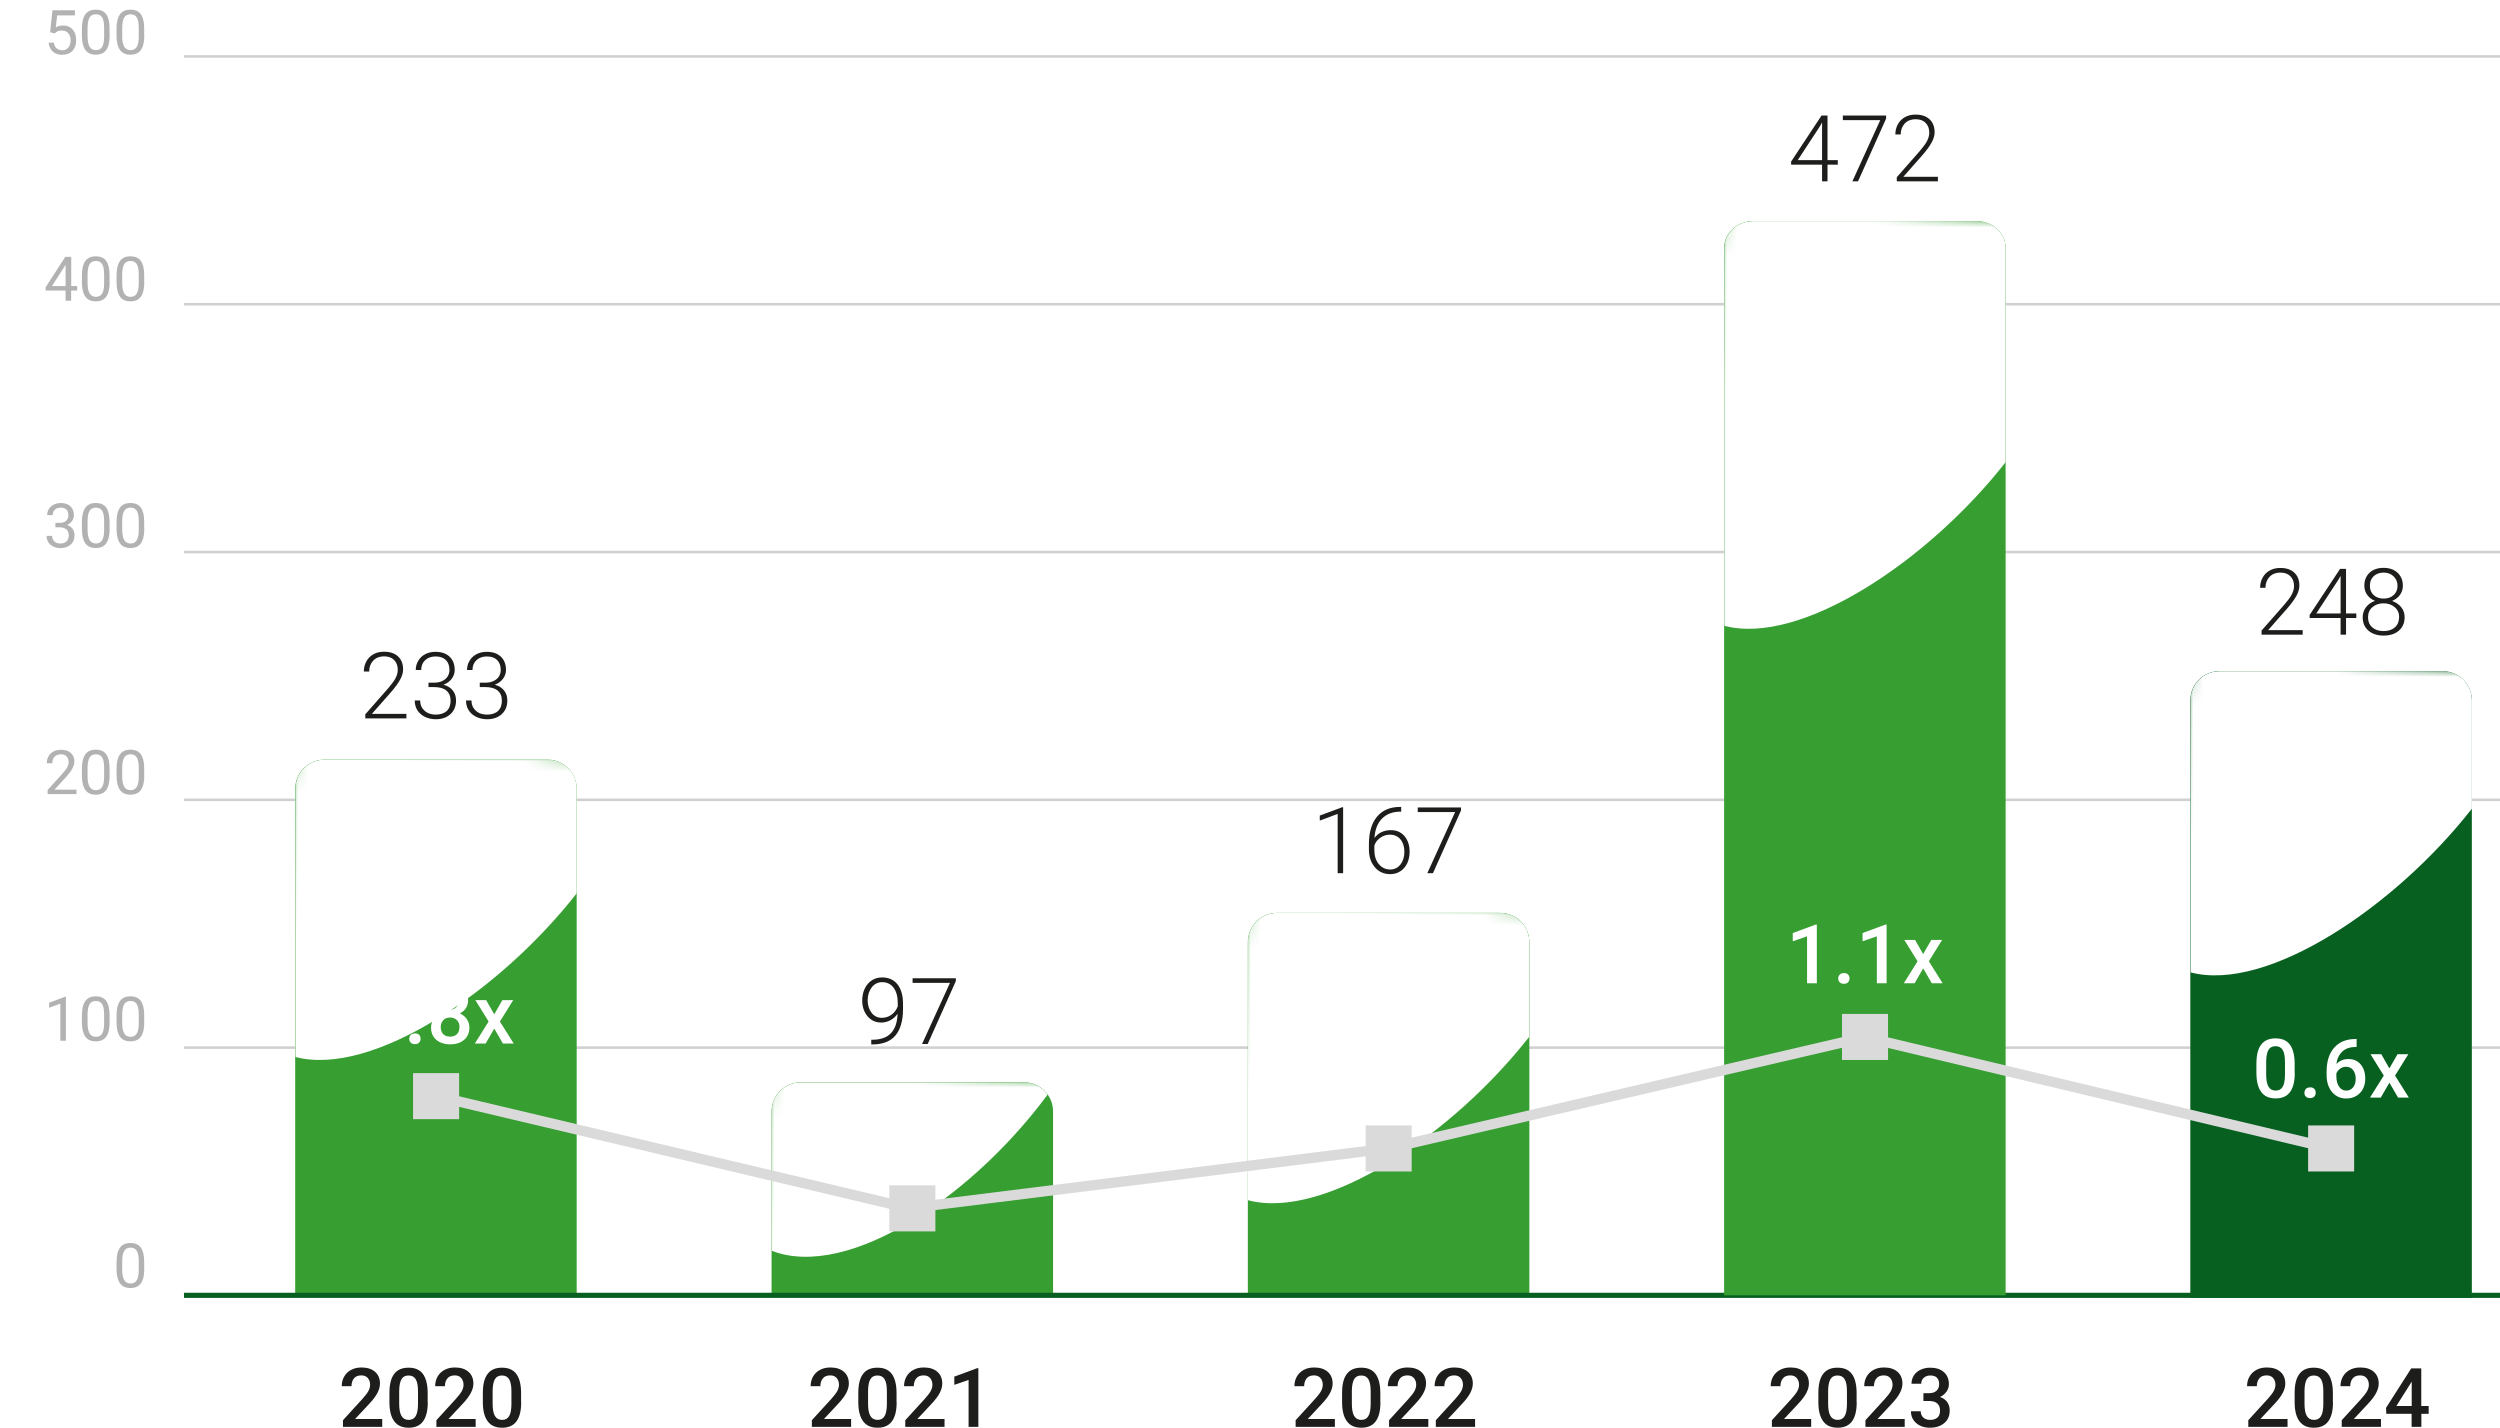
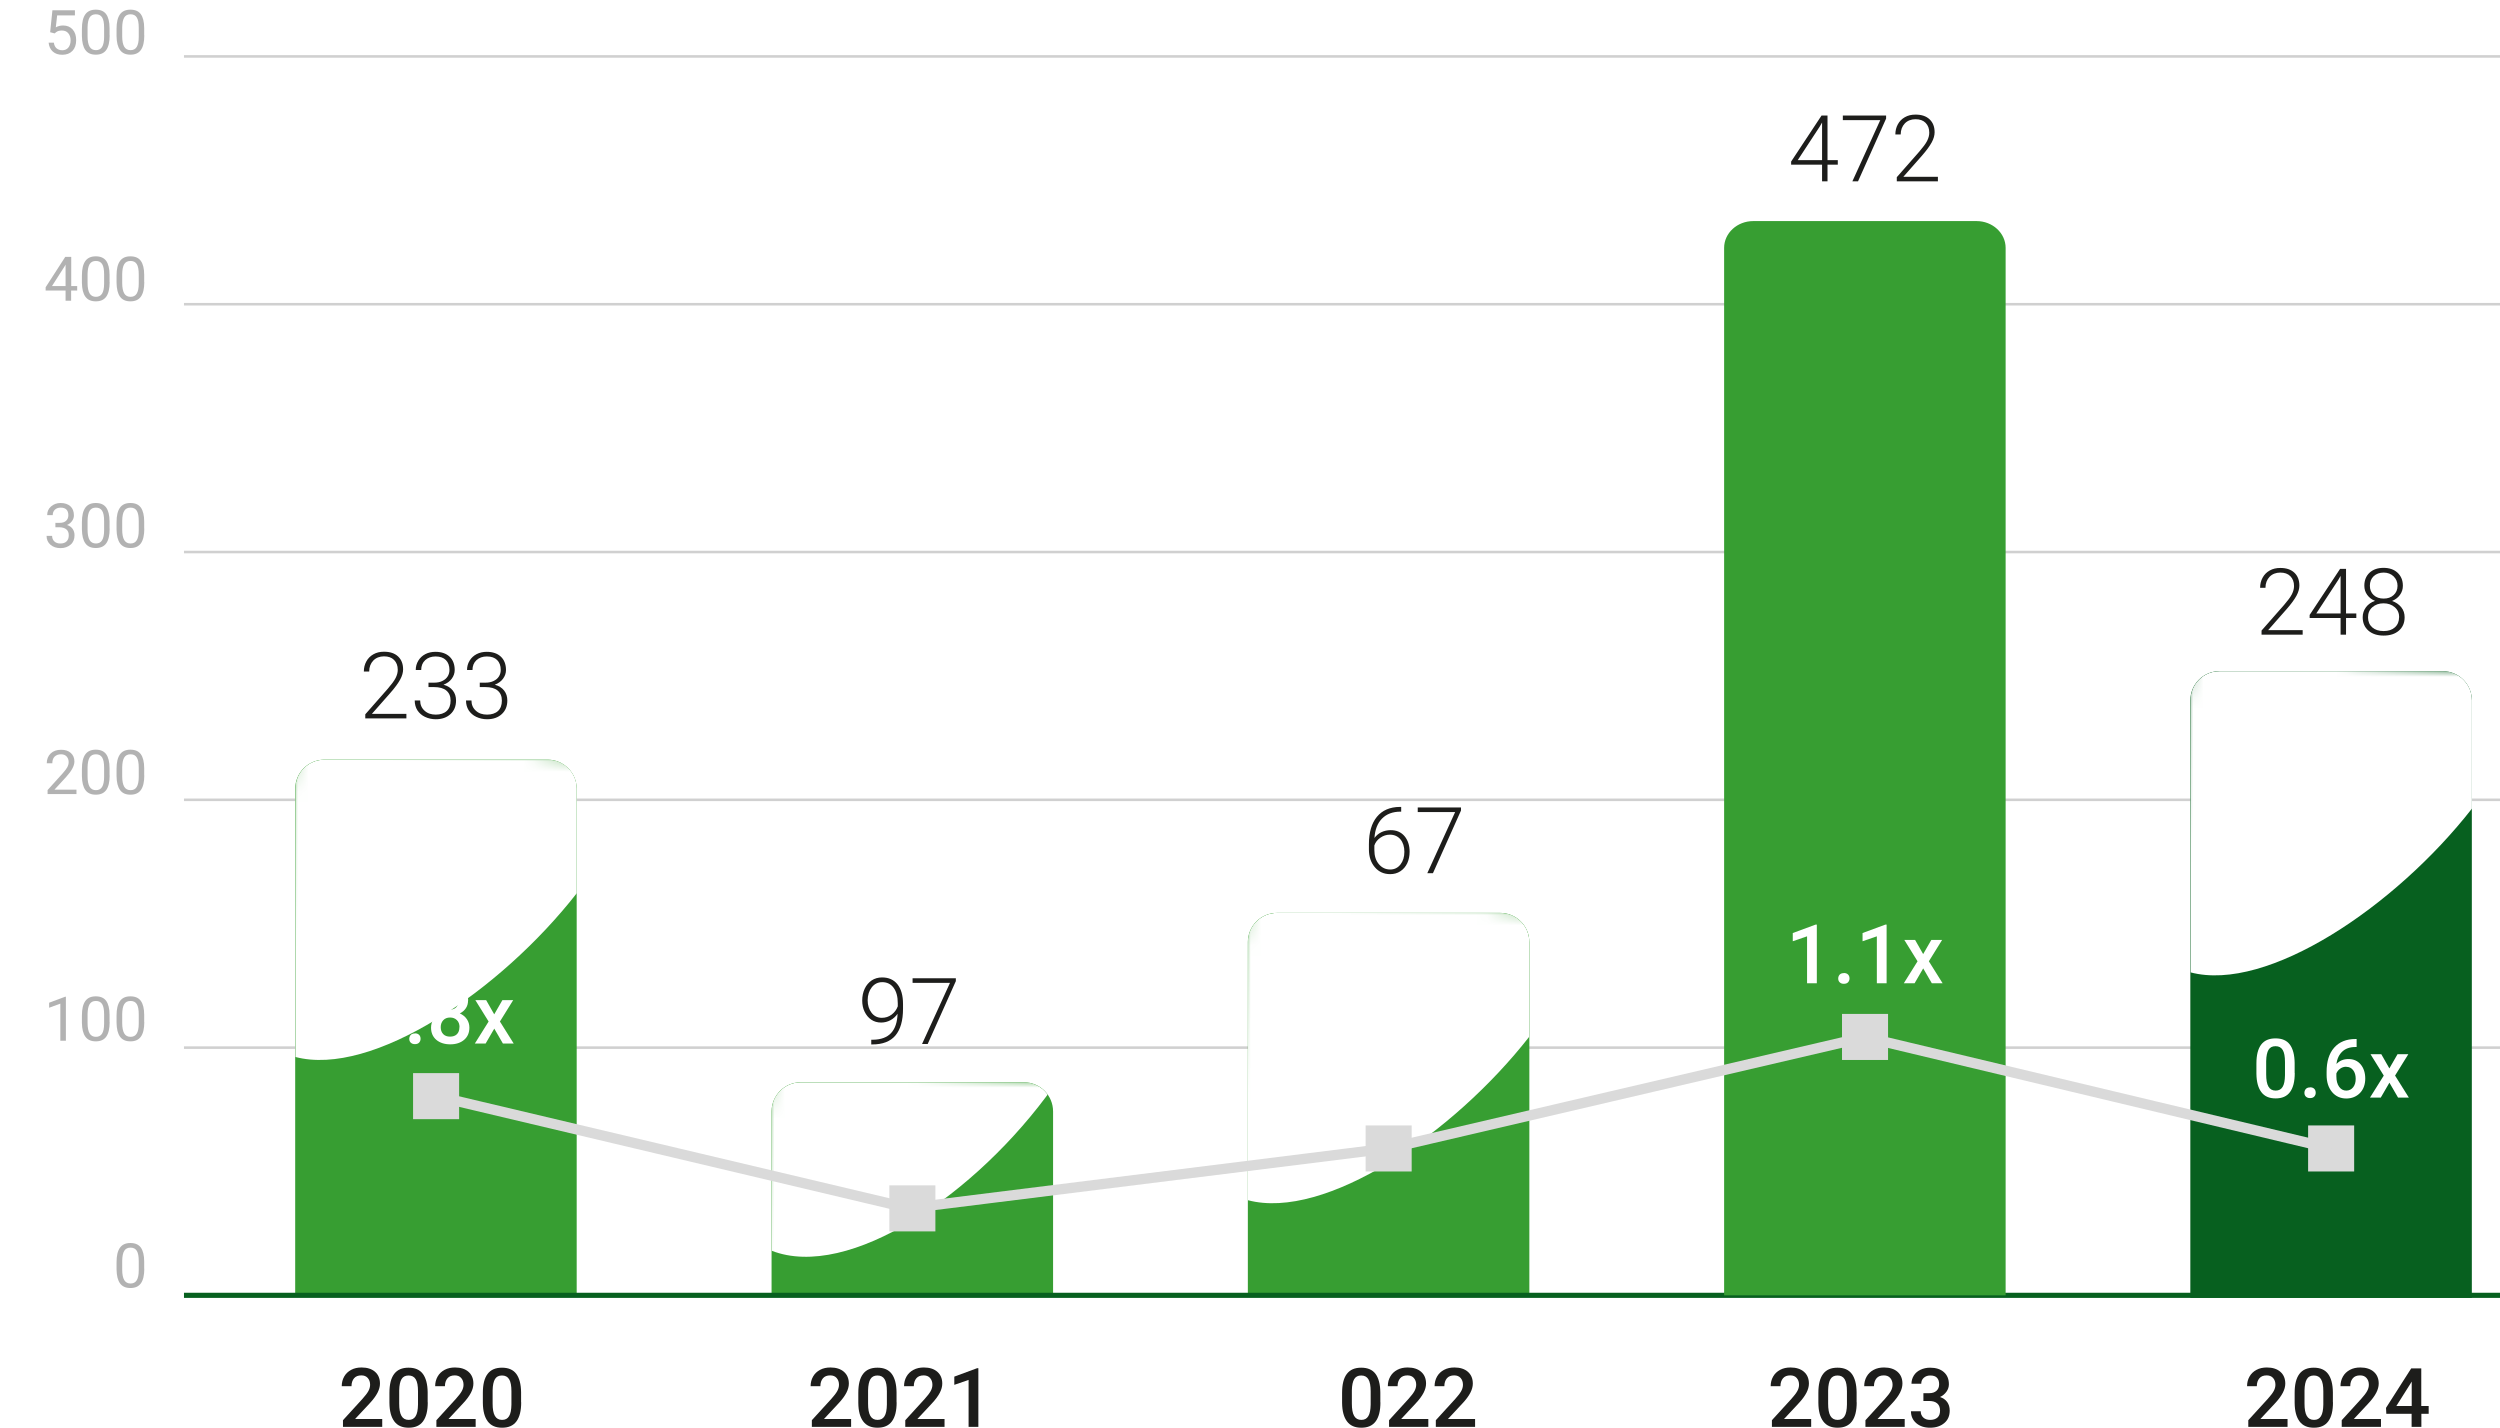
<svg xmlns="http://www.w3.org/2000/svg" xmlns:xlink="http://www.w3.org/1999/xlink" id="Capa_1" data-name="Capa 1" viewBox="0 0 243.24 138.91">
  <defs>
    <style>
      .cls-1, .cls-2, .cls-3, .cls-4 {
        fill: none;
      }

      .cls-5 {
        mask: url(#mask);
      }

      .cls-6 {
        filter: url(#luminosity-noclip);
      }

      .cls-7 {
        filter: url(#luminosity-noclip-3);
      }

      .cls-8 {
        filter: url(#luminosity-noclip-4);
      }

      .cls-9 {
        filter: url(#luminosity-noclip-2);
      }

      .cls-10 {
        filter: url(#luminosity-noclip-5);
      }

      .cls-11 {
        fill: #1d1d1b;
      }

      .cls-12 {
        mask: url(#mask-2);
      }

      .cls-13 {
        mask: url(#mask-3);
      }

      .cls-14 {
        mask: url(#mask-4);
      }

      .cls-15 {
        mask: url(#mask-1);
      }

      .cls-16 {
        clip-path: url(#clippath-1);
      }

      .cls-17 {
        clip-path: url(#clippath-3);
      }

      .cls-18 {
        clip-path: url(#clippath-4);
      }

      .cls-19 {
        clip-path: url(#clippath-2);
      }

      .cls-20 {
        clip-path: url(#clippath-7);
      }

      .cls-21 {
        clip-path: url(#clippath-6);
      }

      .cls-22 {
        clip-path: url(#clippath-9);
      }

      .cls-23 {
        clip-path: url(#clippath-8);
      }

      .cls-24 {
        clip-path: url(#clippath-5);
      }

      .cls-25 {
        fill: #dadada;
      }

      .cls-2 {
        stroke: #07601f;
        stroke-width: .5px;
      }

      .cls-26 {
        fill: #fff;
      }

      .cls-27 {
        fill: url(#Degradado_sin_nombre);
      }

      .cls-3 {
        stroke: #d0d0d0;
        stroke-width: .25px;
      }

      .cls-28 {
        fill: url(#Degradado_sin_nombre-2);
      }

      .cls-29 {
        fill: url(#Degradado_sin_nombre-5);
      }

      .cls-30 {
        fill: url(#Degradado_sin_nombre-4);
      }

      .cls-31 {
        fill: url(#Degradado_sin_nombre-3);
      }

      .cls-32 {
        fill: #379e32;
      }

      .cls-4 {
        stroke: #dadada;
      }

      .cls-33 {
        fill: #07601f;
      }

      .cls-34 {
        clip-path: url(#clippath);
      }

      .cls-35 {
        fill: #b2b2b2;
      }
    </style>
    <clipPath id="clippath">
      <path class="cls-1" d="M31.56,73.91c-1.57,0-2.83,1.27-2.83,2.83v49.3h27.39v-49.3c0-1.57-1.27-2.83-2.83-2.83h-21.72Z" />
    </clipPath>
    <filter id="luminosity-noclip" x="13.5" y="24.58" width="57.85" height="103.37" color-interpolation-filters="sRGB" filterUnits="userSpaceOnUse">
      <feFlood flood-color="#fff" result="bg" />
      <feBlend in="SourceGraphic" in2="bg" />
    </filter>
    <linearGradient id="Degradado_sin_nombre" data-name="Degradado sin nombre" x1="-9.27" y1="142.08" x2="-8.27" y2="142.08" gradientTransform="translate(-566.66 -10290.37) rotate(-180) scale(73.13 -73.13)" gradientUnits="userSpaceOnUse">
      <stop offset="0" stop-color="#fff" />
      <stop offset="1" stop-color="#000" />
    </linearGradient>
    <mask id="mask" x="13.5" y="24.58" width="57.85" height="103.37" maskUnits="userSpaceOnUse">
      <g class="cls-6">
        <rect class="cls-27" x="15.47" y="84.49" width="53.91" height="30.96" transform="translate(-60.27 135.32) rotate(-86)" />
      </g>
    </mask>
    <clipPath id="clippath-1">
      <rect class="cls-1" x="13.5" y="24.58" width="57.85" height="79.55" />
    </clipPath>
    <clipPath id="clippath-2">
      <path class="cls-1" d="M77.91,105.3c-1.57,0-2.84,1.27-2.84,2.83v17.91h27.39v-17.91c0-1.56-1.27-2.83-2.83-2.83h-21.72Z" />
    </clipPath>
    <filter id="luminosity-noclip-2" x="59.85" y="41.32" width="57.85" height="86.62" color-interpolation-filters="sRGB" filterUnits="userSpaceOnUse">
      <feFlood flood-color="#fff" result="bg" />
      <feBlend in="SourceGraphic" in2="bg" />
    </filter>
    <linearGradient id="Degradado_sin_nombre-2" data-name="Degradado sin nombre" y1="142.08" y2="142.08" gradientTransform="translate(-521.37 -10274.6) rotate(-180) scale(73.13 -73.13)" xlink:href="#Degradado_sin_nombre" />
    <mask id="mask-1" x="59.85" y="41.32" width="57.85" height="86.62" maskUnits="userSpaceOnUse">
      <g class="cls-9">
        <rect class="cls-28" x="77.47" y="101.28" width="22.6" height="28.77" transform="translate(-32.81 196.15) rotate(-86)" />
      </g>
    </mask>
    <clipPath id="clippath-3">
      <rect class="cls-1" x="59.85" y="41.32" width="57.85" height="81.96" />
    </clipPath>
    <clipPath id="clippath-4">
      <path class="cls-1" d="M124.25,88.82c-1.57,0-2.84,1.27-2.84,2.83v34.38h27.39v-34.38c0-1.57-1.27-2.83-2.83-2.83h-21.72Z" />
    </clipPath>
    <filter id="luminosity-noclip-3" x="106.19" y="38.52" width="57.85" height="89.43" color-interpolation-filters="sRGB" filterUnits="userSpaceOnUse">
      <feFlood flood-color="#fff" result="bg" />
      <feBlend in="SourceGraphic" in2="bg" />
    </filter>
    <linearGradient id="Degradado_sin_nombre-3" data-name="Degradado sin nombre" x1="-9.27" y1="142.07" x2="-8.27" y2="142.07" gradientTransform="translate(-480.44 -10282.46) rotate(-180) scale(73.13 -73.13)" xlink:href="#Degradado_sin_nombre" />
    <mask id="mask-2" x="106.19" y="38.52" width="57.85" height="89.43" maskUnits="userSpaceOnUse">
      <g class="cls-7">
        <rect class="cls-31" x="115.59" y="92.47" width="39.04" height="29.92" transform="translate(18.52 234.72) rotate(-86)" />
      </g>
    </mask>
    <clipPath id="clippath-5">
      <rect class="cls-1" x="106.19" y="38.52" width="57.85" height="79.55" />
    </clipPath>
    <clipPath id="clippath-6">
      <path class="cls-1" d="M215.95,65.3c-1.57,0-2.83,1.27-2.83,2.83v58.14h27.39v-58.14c0-1.57-1.27-2.83-2.83-2.83h-21.72Z" />
    </clipPath>
    <filter id="luminosity-noclip-4" x="197.89" y="16.35" width="57.85" height="111.84" color-interpolation-filters="sRGB" filterUnits="userSpaceOnUse">
      <feFlood flood-color="#fff" result="bg" />
      <feBlend in="SourceGraphic" in2="bg" />
    </filter>
    <linearGradient id="Degradado_sin_nombre-4" data-name="Degradado sin nombre" x1="-9.27" y1="142.08" x2="-8.27" y2="142.08" gradientTransform="translate(-378.24 -10294.83) rotate(180) scale(73.13 -73.13)" xlink:href="#Degradado_sin_nombre" />
    <mask id="mask-3" x="197.89" y="16.35" width="57.85" height="111.84" maskUnits="userSpaceOnUse">
      <g class="cls-8">
        <rect class="cls-30" x="195.44" y="80" width="62.74" height="31.58" transform="translate(115.43 315.36) rotate(-86)" />
      </g>
    </mask>
    <clipPath id="clippath-7">
      <rect class="cls-1" x="197.89" y="16.35" width="57.85" height="79.55" />
    </clipPath>
    <clipPath id="clippath-8">
      <path class="cls-1" d="M170.59,21.51c-1.57,0-2.83,1.17-2.83,2.61v101.91h27.39V24.12c0-1.44-1.27-2.61-2.83-2.61h-21.72Z" />
    </clipPath>
    <filter id="luminosity-noclip-5" x="152.53" y="-17.37" width="57.85" height="145.31" color-interpolation-filters="sRGB" filterUnits="userSpaceOnUse">
      <feFlood flood-color="#fff" result="bg" />
      <feBlend in="SourceGraphic" in2="bg" />
    </filter>
    <linearGradient id="Degradado_sin_nombre-5" data-name="Degradado sin nombre" x1="-9.27" y1="142.09" x2="-8.27" y2="142.09" gradientTransform="translate(-411.93 -10317.67) rotate(-180) scale(73.13 -73.13)" xlink:href="#Degradado_sin_nombre" />
    <mask id="mask-4" x="152.53" y="-17.37" width="57.85" height="145.31" maskUnits="userSpaceOnUse">
      <g class="cls-10">
-         <rect class="cls-29" x="128.36" y="56.46" width="106.18" height="34.62" transform="translate(95.21 249.64) rotate(-86)" />
-       </g>
+         </g>
    </mask>
    <clipPath id="clippath-9">
      <rect class="cls-1" x="152.53" y="-17.37" width="57.85" height="79.55" />
    </clipPath>
  </defs>
  <line class="cls-3" x1="17.9" y1="101.93" x2="243.24" y2="101.93" />
  <line class="cls-3" x1="17.9" y1="77.82" x2="243.24" y2="77.82" />
  <line class="cls-3" x1="17.9" y1="53.71" x2="243.24" y2="53.71" />
  <line class="cls-3" x1="17.9" y1="29.6" x2="243.24" y2="29.6" />
  <line class="cls-3" x1="17.9" y1="5.49" x2="243.24" y2="5.49" />
  <g>
    <path class="cls-35" d="M4.88,3.13l.22-2.13h2.19v.5h-1.73l-.13,1.16c.21-.12.45-.18.71-.18.39,0,.7.13.93.39s.34.6.34,1.04-.12.79-.36,1.04-.57.38-.99.38c-.38,0-.68-.1-.92-.31s-.37-.5-.41-.87h.51c.03.24.12.43.26.55s.33.19.56.19c.25,0,.45-.09.59-.26s.22-.41.22-.71c0-.29-.08-.51-.23-.69s-.36-.26-.62-.26c-.24,0-.42.05-.56.16l-.14.12-.43-.11Z" />
    <path class="cls-35" d="M10.67,3.44c0,.63-.11,1.11-.33,1.42s-.56.46-1.02.46-.79-.15-1.01-.45-.33-.75-.34-1.35v-.72c0-.63.11-1.09.33-1.4s.56-.46,1.02-.46.8.15,1.01.44.33.75.33,1.36v.7ZM10.13,2.7c0-.46-.06-.79-.19-1s-.33-.31-.61-.31-.48.1-.61.31-.19.53-.2.96v.87c0,.46.07.8.2,1.02s.34.33.61.33.47-.1.6-.31.2-.53.2-.98v-.89Z" />
    <path class="cls-35" d="M14.04,3.44c0,.63-.11,1.11-.33,1.42s-.56.46-1.02.46-.79-.15-1.01-.45-.33-.75-.34-1.35v-.72c0-.63.11-1.09.33-1.4s.56-.46,1.02-.46.8.15,1.01.44.33.75.33,1.36v.7ZM13.5,2.7c0-.46-.06-.79-.19-1s-.33-.31-.61-.31-.48.1-.61.31-.19.53-.2.96v.87c0,.46.07.8.2,1.02s.34.33.61.33.47-.1.6-.31.2-.53.2-.98v-.89Z" />
  </g>
  <g>
    <path class="cls-35" d="M6.92,27.83h.59v.44h-.59v.99h-.54v-.99h-1.94v-.32l1.91-2.96h.58v2.83ZM5.05,27.83h1.33v-2.09l-.06.12-1.26,1.97Z" />
    <path class="cls-35" d="M10.67,27.44c0,.63-.11,1.11-.33,1.42s-.56.46-1.02.46-.79-.15-1.01-.45-.33-.75-.34-1.35v-.72c0-.63.11-1.09.33-1.4s.56-.46,1.02-.46.8.15,1.01.44.33.75.33,1.36v.7ZM10.13,26.7c0-.46-.06-.79-.19-1s-.33-.31-.61-.31-.48.1-.61.31-.19.53-.2.96v.87c0,.46.07.8.2,1.02s.34.33.61.33.47-.1.6-.31.2-.53.2-.98v-.89Z" />
    <path class="cls-35" d="M14.04,27.44c0,.63-.11,1.11-.33,1.42s-.56.46-1.02.46-.79-.15-1.01-.45-.33-.75-.34-1.35v-.72c0-.63.11-1.09.33-1.4s.56-.46,1.02-.46.8.15,1.01.44.33.75.33,1.36v.7ZM13.5,26.7c0-.46-.06-.79-.19-1s-.33-.31-.61-.31-.48.1-.61.31-.19.53-.2.96v.87c0,.46.07.8.2,1.02s.34.33.61.33.47-.1.6-.31.2-.53.2-.98v-.89Z" />
  </g>
  <g>
    <path class="cls-35" d="M5.42,50.87h.41c.26,0,.46-.07.6-.2s.22-.31.22-.53c0-.5-.25-.75-.75-.75-.23,0-.42.07-.56.2s-.21.31-.21.53h-.54c0-.34.12-.62.37-.84s.56-.34.94-.34c.4,0,.72.11.95.32s.34.51.34.89c0,.19-.06.37-.18.54s-.28.3-.49.39c.23.07.42.2.54.37s.19.38.19.63c0,.38-.12.69-.38.91s-.58.34-.98.34-.73-.11-.98-.33-.38-.5-.38-.86h.54c0,.22.07.4.22.54s.34.2.59.2c.26,0,.46-.07.6-.21s.21-.33.21-.59-.08-.44-.23-.57-.37-.2-.66-.21h-.41v-.44Z" />
    <path class="cls-35" d="M10.67,51.44c0,.63-.11,1.11-.33,1.42s-.56.46-1.02.46-.79-.15-1.01-.45-.33-.75-.34-1.35v-.72c0-.63.11-1.09.33-1.4s.56-.46,1.02-.46.8.15,1.01.44.33.75.33,1.36v.7ZM10.13,50.7c0-.46-.06-.79-.19-1s-.33-.31-.61-.31-.48.1-.61.31-.19.53-.2.96v.87c0,.46.07.8.2,1.02s.34.33.61.33.47-.1.6-.31.2-.53.2-.98v-.89Z" />
    <path class="cls-35" d="M14.04,51.44c0,.63-.11,1.11-.33,1.42s-.56.46-1.02.46-.79-.15-1.01-.45-.33-.75-.34-1.35v-.72c0-.63.11-1.09.33-1.4s.56-.46,1.02-.46.8.15,1.01.44.33.75.33,1.36v.7ZM13.5,50.7c0-.46-.06-.79-.19-1s-.33-.31-.61-.31-.48.1-.61.31-.19.53-.2.96v.87c0,.46.07.8.2,1.02s.34.33.61.33.47-.1.6-.31.2-.53.2-.98v-.89Z" />
  </g>
  <g>
    <path class="cls-35" d="M7.42,77.26h-2.79v-.39l1.48-1.64c.22-.25.37-.45.45-.6.08-.16.12-.32.12-.48,0-.22-.07-.41-.2-.55s-.31-.21-.54-.21c-.27,0-.48.08-.63.23s-.22.37-.22.64h-.54c0-.39.13-.71.38-.95s.59-.36,1.02-.36c.4,0,.71.1.94.31.23.21.35.48.35.83,0,.42-.27.92-.8,1.5l-1.14,1.24h2.14v.44Z" />
    <path class="cls-35" d="M10.67,75.44c0,.63-.11,1.11-.33,1.42s-.56.46-1.02.46-.79-.15-1.01-.45c-.22-.3-.33-.75-.34-1.35v-.72c0-.63.11-1.09.33-1.4s.56-.46,1.02-.46.8.15,1.01.44.33.75.33,1.36v.7ZM10.13,74.7c0-.46-.06-.79-.19-1-.13-.21-.33-.31-.61-.31s-.48.1-.61.31-.19.53-.2.96v.87c0,.46.07.8.2,1.02.13.22.34.33.61.33s.47-.1.6-.31.2-.53.2-.98v-.89Z" />
    <path class="cls-35" d="M14.04,75.44c0,.63-.11,1.11-.33,1.42s-.56.46-1.02.46-.79-.15-1.01-.45c-.22-.3-.33-.75-.34-1.35v-.72c0-.63.11-1.09.33-1.4s.56-.46,1.02-.46.8.15,1.01.44.33.75.33,1.36v.7ZM13.5,74.7c0-.46-.06-.79-.19-1-.13-.21-.33-.31-.61-.31s-.48.1-.61.31-.19.53-.2.96v.87c0,.46.07.8.2,1.02.13.22.34.33.61.33s.47-.1.6-.31.2-.53.2-.98v-.89Z" />
  </g>
  <g>
    <path class="cls-35" d="M6.41,101.26h-.54v-3.61l-1.09.4v-.49l1.55-.58h.08v4.29Z" />
    <path class="cls-35" d="M10.67,99.44c0,.63-.11,1.11-.33,1.42s-.56.46-1.02.46-.79-.15-1.01-.45c-.22-.3-.33-.75-.34-1.35v-.72c0-.63.11-1.09.33-1.4s.56-.46,1.02-.46.8.15,1.01.44.33.75.33,1.36v.7ZM10.13,98.7c0-.46-.06-.79-.19-1-.13-.21-.33-.31-.61-.31s-.48.1-.61.31-.19.53-.2.96v.87c0,.46.07.8.2,1.02.13.22.34.33.61.33s.47-.1.6-.31.2-.53.2-.98v-.89Z" />
    <path class="cls-35" d="M14.04,99.44c0,.63-.11,1.11-.33,1.42s-.56.46-1.02.46-.79-.15-1.01-.45c-.22-.3-.33-.75-.34-1.35v-.72c0-.63.11-1.09.33-1.4s.56-.46,1.02-.46.8.15,1.01.44.33.75.33,1.36v.7ZM13.5,98.7c0-.46-.06-.79-.19-1-.13-.21-.33-.31-.61-.31s-.48.1-.61.31-.19.53-.2.96v.87c0,.46.07.8.2,1.02.13.22.34.33.61.33s.47-.1.6-.31.2-.53.2-.98v-.89Z" />
  </g>
  <path class="cls-35" d="M14.04,123.44c0,.63-.11,1.11-.33,1.42s-.56.46-1.02.46-.79-.15-1.01-.45c-.22-.3-.33-.75-.34-1.35v-.72c0-.63.11-1.09.33-1.4s.56-.46,1.02-.46.8.15,1.01.44.33.75.33,1.36v.7ZM13.5,122.7c0-.46-.06-.79-.19-1-.13-.21-.33-.31-.61-.31s-.48.1-.61.31-.19.53-.2.96v.87c0,.46.07.8.2,1.02.13.22.34.33.61.33s.47-.1.6-.31.2-.53.2-.98v-.89Z" />
  <g>
    <g>
      <path class="cls-11" d="M37.19,138.83h-3.82v-.65l1.89-2.07c.27-.3.47-.56.58-.76s.17-.41.17-.62c0-.27-.08-.49-.23-.66s-.36-.25-.62-.25c-.31,0-.55.09-.71.28s-.25.44-.25.77h-.95c0-.35.08-.66.24-.94s.38-.49.68-.65.63-.23,1.01-.23c.55,0,.99.14,1.31.42s.48.66.48,1.15c0,.28-.08.58-.24.89s-.42.67-.79,1.06l-1.39,1.49h2.64v.76Z" />
      <path class="cls-11" d="M41.62,136.44c0,.82-.15,1.43-.46,1.85s-.77.62-1.4.62-1.08-.2-1.39-.61-.47-1-.48-1.8v-.98c0-.82.15-1.43.46-1.84s.77-.61,1.4-.61,1.09.2,1.39.6.46,1,.47,1.79v.98ZM40.67,135.37c0-.53-.07-.92-.22-1.17s-.38-.37-.7-.37-.54.12-.68.35-.22.6-.23,1.1v1.29c0,.53.07.93.22,1.19s.38.39.7.39.53-.12.68-.36.22-.62.23-1.13v-1.29Z" />
      <path class="cls-11" d="M46.28,138.83h-3.82v-.65l1.89-2.07c.27-.3.47-.56.58-.76s.17-.41.17-.62c0-.27-.08-.49-.23-.66s-.36-.25-.62-.25c-.31,0-.55.09-.71.28s-.25.44-.25.77h-.95c0-.35.08-.66.24-.94s.38-.49.68-.65.63-.23,1.01-.23c.55,0,.99.14,1.31.42s.48.66.48,1.15c0,.28-.08.58-.24.89s-.42.67-.79,1.06l-1.39,1.49h2.64v.76Z" />
      <path class="cls-11" d="M50.71,136.44c0,.82-.15,1.43-.46,1.85s-.77.62-1.4.62-1.08-.2-1.39-.61-.47-1-.48-1.8v-.98c0-.82.15-1.43.46-1.84s.77-.61,1.4-.61,1.09.2,1.39.6.46,1,.47,1.79v.98ZM49.76,135.37c0-.53-.07-.92-.22-1.17s-.38-.37-.7-.37-.54.12-.68.35-.22.6-.23,1.1v1.29c0,.53.07.93.22,1.19s.38.39.7.39.53-.12.68-.36.22-.62.23-1.13v-1.29Z" />
    </g>
    <g>
      <path class="cls-11" d="M82.81,138.83h-3.82v-.65l1.89-2.07c.27-.3.47-.56.58-.76s.17-.41.17-.62c0-.27-.08-.49-.23-.66s-.36-.25-.62-.25c-.31,0-.55.09-.71.28s-.25.44-.25.77h-.95c0-.35.08-.66.24-.94s.38-.49.68-.65.63-.23,1.01-.23c.55,0,.99.14,1.31.42s.48.66.48,1.15c0,.28-.08.58-.24.89s-.42.67-.79,1.06l-1.39,1.49h2.64v.76Z" />
      <path class="cls-11" d="M87.24,136.44c0,.82-.15,1.43-.46,1.85s-.77.62-1.4.62-1.08-.2-1.39-.61-.47-1-.48-1.8v-.98c0-.82.15-1.43.46-1.84s.77-.61,1.4-.61,1.09.2,1.39.6.46,1,.47,1.79v.98ZM86.29,135.37c0-.53-.07-.92-.22-1.17s-.38-.37-.7-.37-.54.12-.68.35-.22.6-.23,1.1v1.29c0,.53.07.93.22,1.19s.38.39.7.39.53-.12.68-.36.22-.62.23-1.13v-1.29Z" />
      <path class="cls-11" d="M91.9,138.83h-3.82v-.65l1.89-2.07c.27-.3.47-.56.58-.76s.17-.41.17-.62c0-.27-.08-.49-.23-.66s-.36-.25-.62-.25c-.31,0-.55.09-.71.28s-.25.44-.25.77h-.95c0-.35.08-.66.24-.94s.38-.49.68-.65.63-.23,1.01-.23c.55,0,.99.14,1.31.42s.48.66.48,1.15c0,.28-.08.58-.24.89s-.42.67-.79,1.06l-1.39,1.49h2.64v.76Z" />
      <path class="cls-11" d="M95.19,138.83h-.95v-4.57l-1.39.48v-.8l2.22-.82h.12v5.71Z" />
    </g>
    <g>
-       <path class="cls-11" d="M129.88,138.83h-3.82v-.65l1.89-2.07c.27-.3.47-.56.58-.76s.17-.41.17-.62c0-.27-.08-.49-.23-.66s-.36-.25-.62-.25c-.31,0-.55.09-.71.28s-.25.44-.25.77h-.95c0-.35.08-.66.24-.94s.38-.49.68-.65.63-.23,1.01-.23c.55,0,.99.14,1.31.42s.48.66.48,1.15c0,.28-.08.58-.24.89s-.42.67-.79,1.06l-1.39,1.49h2.64v.76Z" />
      <path class="cls-11" d="M134.31,136.44c0,.82-.15,1.43-.46,1.85s-.77.62-1.4.62-1.08-.2-1.39-.61-.47-1-.48-1.8v-.98c0-.82.15-1.43.46-1.84s.77-.61,1.4-.61,1.09.2,1.39.6.46,1,.47,1.79v.98ZM133.36,135.37c0-.53-.07-.92-.22-1.17s-.38-.37-.7-.37-.54.12-.68.35-.22.6-.23,1.1v1.29c0,.53.07.93.22,1.19s.38.39.7.39.53-.12.68-.36.22-.62.23-1.13v-1.29Z" />
      <path class="cls-11" d="M138.97,138.83h-3.82v-.65l1.89-2.07c.27-.3.47-.56.58-.76s.17-.41.17-.62c0-.27-.08-.49-.23-.66s-.36-.25-.62-.25c-.31,0-.55.09-.71.28s-.25.44-.25.77h-.95c0-.35.08-.66.24-.94s.38-.49.68-.65.63-.23,1.01-.23c.55,0,.99.14,1.31.42s.48.66.48,1.15c0,.28-.08.58-.24.89s-.42.67-.79,1.06l-1.39,1.49h2.64v.76Z" />
      <path class="cls-11" d="M143.52,138.83h-3.82v-.65l1.89-2.07c.27-.3.47-.56.58-.76s.17-.41.17-.62c0-.27-.08-.49-.23-.66s-.36-.25-.62-.25c-.31,0-.55.09-.71.28s-.25.44-.25.77h-.95c0-.35.08-.66.24-.94s.38-.49.68-.65.63-.23,1.01-.23c.55,0,.99.14,1.31.42s.48.66.48,1.15c0,.28-.08.58-.24.89s-.42.67-.79,1.06l-1.39,1.49h2.64v.76Z" />
    </g>
    <g>
      <path class="cls-11" d="M176.22,138.83h-3.82v-.65l1.89-2.07c.27-.3.47-.56.58-.76s.17-.41.17-.62c0-.27-.08-.49-.23-.66s-.36-.25-.62-.25c-.31,0-.55.09-.71.28s-.25.44-.25.77h-.95c0-.35.08-.66.24-.94s.38-.49.68-.65.63-.23,1.01-.23c.55,0,.99.14,1.31.42s.48.66.48,1.15c0,.28-.08.58-.24.89s-.42.67-.79,1.06l-1.39,1.49h2.64v.76Z" />
      <path class="cls-11" d="M180.65,136.44c0,.82-.15,1.43-.46,1.85s-.77.62-1.4.62-1.08-.2-1.39-.61-.47-1-.48-1.8v-.98c0-.82.15-1.43.46-1.84s.77-.61,1.4-.61,1.09.2,1.39.6.46,1,.47,1.79v.98ZM179.7,135.37c0-.53-.07-.92-.22-1.17s-.38-.37-.7-.37-.54.12-.68.35-.22.6-.23,1.1v1.29c0,.53.07.93.22,1.19s.38.39.7.39.53-.12.68-.36.22-.62.23-1.13v-1.29Z" />
      <path class="cls-11" d="M185.32,138.83h-3.82v-.65l1.89-2.07c.27-.3.47-.56.58-.76s.17-.41.17-.62c0-.27-.08-.49-.23-.66s-.36-.25-.62-.25c-.31,0-.55.09-.71.28s-.25.44-.25.77h-.95c0-.35.08-.66.24-.94s.38-.49.68-.65.63-.23,1.01-.23c.55,0,.99.14,1.31.42s.48.66.48,1.15c0,.28-.08.58-.24.89s-.42.67-.79,1.06l-1.39,1.49h2.64v.76Z" />
      <path class="cls-11" d="M187.14,135.55h.58c.29,0,.52-.08.69-.23s.26-.36.26-.64-.07-.48-.21-.63-.36-.22-.65-.22c-.25,0-.46.07-.63.22s-.25.34-.25.58h-.95c0-.29.08-.56.23-.8s.37-.43.65-.56.59-.2.93-.2c.57,0,1.01.14,1.34.43s.49.68.49,1.19c0,.25-.08.5-.24.72s-.37.4-.63.51c.31.11.55.27.71.5s.24.5.24.82c0,.51-.17.92-.53,1.22s-.81.45-1.38.45-1-.15-1.34-.44-.52-.68-.52-1.16h.95c0,.25.08.45.25.61s.39.23.68.23.53-.08.7-.23.25-.38.25-.68-.09-.53-.27-.69-.44-.24-.79-.24h-.56v-.75Z" />
    </g>
    <g>
      <path class="cls-11" d="M222.57,138.83h-3.82v-.65l1.89-2.07c.27-.3.47-.56.58-.76s.17-.41.17-.62c0-.27-.08-.49-.23-.66s-.36-.25-.62-.25c-.31,0-.55.09-.71.28s-.25.44-.25.77h-.95c0-.35.08-.66.24-.94s.38-.49.68-.65.63-.23,1.01-.23c.55,0,.99.14,1.31.42s.48.66.48,1.15c0,.28-.08.58-.24.89s-.42.67-.79,1.06l-1.39,1.49h2.64v.76Z" />
      <path class="cls-11" d="M226.99,136.44c0,.82-.15,1.43-.46,1.85s-.77.62-1.4.62-1.08-.2-1.39-.61-.47-1-.48-1.8v-.98c0-.82.15-1.43.46-1.84s.77-.61,1.4-.61,1.09.2,1.39.6.46,1,.47,1.79v.98ZM226.05,135.37c0-.53-.07-.92-.22-1.17s-.38-.37-.7-.37-.54.12-.68.35-.22.6-.23,1.1v1.29c0,.53.07.93.22,1.19s.38.39.7.39.53-.12.68-.36.22-.62.23-1.13v-1.29Z" />
      <path class="cls-11" d="M231.66,138.83h-3.82v-.65l1.89-2.07c.27-.3.47-.56.58-.76s.17-.41.17-.62c0-.27-.08-.49-.23-.66s-.36-.25-.62-.25c-.31,0-.55.09-.71.28s-.25.44-.25.77h-.95c0-.35.08-.66.24-.94s.38-.49.68-.65.63-.23,1.01-.23c.55,0,.99.14,1.31.42s.48.66.48,1.15c0,.28-.08.58-.24.89s-.42.67-.79,1.06l-1.39,1.49h2.64v.76Z" />
      <path class="cls-11" d="M235.59,136.8h.71v.76h-.71v1.27h-.95v-1.27h-2.46l-.03-.58,2.45-3.84h.98v3.66ZM233.16,136.8h1.49v-2.38l-.07.12-1.42,2.25Z" />
    </g>
    <path class="cls-32" d="M31.56,73.91c-1.57,0-2.84,1.27-2.84,2.84v49.3h27.39v-49.3c0-1.57-1.27-2.84-2.83-2.84h-21.72Z" />
  </g>
  <g class="cls-34">
    <g class="cls-5">
      <g class="cls-16">
        <path class="cls-26" d="M22.5,32.58v58.38c0,29.22,39.85-1.19,39.85-18.17v-40.21H22.5Z" />
      </g>
    </g>
  </g>
  <path class="cls-32" d="M77.91,105.3c-1.57,0-2.84,1.27-2.84,2.84v17.91h27.39v-17.91c0-1.57-1.27-2.84-2.83-2.84h-21.72Z" />
  <g class="cls-19">
    <g class="cls-15">
      <g class="cls-17">
        <path class="cls-26" d="M68.85,49.32v58.38c0,32.98,39.85,2.57,39.85-18.17v-40.21h-39.85Z" />
      </g>
    </g>
  </g>
  <path class="cls-32" d="M124.25,88.82c-1.57,0-2.84,1.27-2.84,2.84v34.38h27.39v-34.38c0-1.57-1.27-2.84-2.83-2.84h-21.72Z" />
  <g class="cls-18">
    <g class="cls-12">
      <g class="cls-24">
        <path class="cls-26" d="M115.19,46.52v58.38c0,29.22,39.85-1.19,39.85-18.17v-40.21h-39.85Z" />
      </g>
    </g>
  </g>
  <path class="cls-33" d="M215.95,65.3c-1.57,0-2.84,1.27-2.84,2.84v58.14h27.39v-58.14c0-1.57-1.27-2.84-2.83-2.84h-21.72Z" />
  <g class="cls-21">
    <g class="cls-13">
      <g class="cls-20">
        <path class="cls-26" d="M206.89,24.35v58.38c0,29.22,39.85-1.19,39.85-18.17V24.35h-39.85Z" />
      </g>
    </g>
  </g>
  <g>
    <path class="cls-11" d="M39.55,69.9h-4.01v-.4l2.19-2.49c.36-.42.62-.76.76-1.04s.21-.54.21-.8c0-.4-.12-.72-.36-.96-.24-.24-.56-.35-.98-.35s-.78.14-1.04.41-.4.63-.4,1.07h-.52c0-.36.08-.69.24-.98.16-.3.39-.53.69-.7s.64-.25,1.03-.25c.59,0,1.04.15,1.37.46.33.31.49.73.49,1.26,0,.3-.09.63-.28.98-.19.35-.51.8-.98,1.33l-1.78,2.02h3.36v.44Z" />
    <path class="cls-11" d="M41.7,66.42h.54c.3,0,.57-.05.79-.16.23-.11.4-.25.52-.44.12-.19.18-.4.18-.64,0-.41-.12-.73-.35-.96s-.56-.35-1-.35c-.41,0-.75.12-1.01.36-.26.24-.39.56-.39.96h-.53c0-.33.08-.63.25-.91s.4-.49.69-.64.62-.22.98-.22c.58,0,1.04.16,1.37.47s.5.75.5,1.3c0,.31-.1.59-.29.85-.19.26-.46.45-.8.58.4.11.7.3.91.57.21.27.31.59.31.97,0,.55-.18.99-.54,1.32s-.83.5-1.43.5c-.38,0-.73-.08-1.05-.23-.32-.15-.56-.37-.74-.64-.17-.27-.26-.59-.26-.96h.53c0,.41.14.74.43,1,.28.26.65.38,1.09.38s.81-.12,1.06-.35c.25-.23.38-.57.38-1.01s-.14-.75-.41-.98-.68-.34-1.21-.34h-.53v-.45Z" />
    <path class="cls-11" d="M46.69,66.42h.54c.3,0,.57-.05.79-.16.23-.11.4-.25.52-.44.12-.19.18-.4.18-.64,0-.41-.12-.73-.35-.96s-.56-.35-1-.35c-.41,0-.75.12-1.01.36-.26.24-.39.56-.39.96h-.53c0-.33.08-.63.25-.91s.4-.49.69-.64.62-.22.98-.22c.58,0,1.04.16,1.37.47s.5.75.5,1.3c0,.31-.1.59-.29.85-.19.26-.46.45-.8.58.4.11.7.3.91.57.21.27.31.59.31.97,0,.55-.18.99-.54,1.32s-.83.5-1.43.5c-.38,0-.73-.08-1.05-.23-.32-.15-.56-.37-.74-.64-.17-.27-.26-.59-.26-.96h.53c0,.41.14.74.43,1,.28.26.65.38,1.09.38s.81-.12,1.06-.35c.25-.23.38-.57.38-1.01s-.14-.75-.41-.98-.68-.34-1.21-.34h-.53v-.45Z" />
  </g>
  <g>
    <path class="cls-11" d="M87.34,98.62c-.19.28-.42.49-.7.64-.28.15-.58.23-.91.23-.36,0-.68-.09-.96-.28s-.49-.45-.65-.78-.23-.69-.23-1.08c0-.42.08-.81.24-1.15.16-.34.39-.61.68-.81.29-.19.63-.29,1.01-.29.64,0,1.14.22,1.5.67.36.45.54,1.09.54,1.91v.47c0,1.16-.25,2.02-.74,2.6s-1.24.87-2.25.87h-.1v-.46h.19c.76-.01,1.35-.23,1.74-.65s.61-1.06.63-1.9ZM85.8,99.03c.35,0,.67-.1.95-.31.28-.21.48-.48.6-.81v-.3c0-.65-.14-1.15-.41-1.51-.27-.36-.64-.54-1.1-.54-.42,0-.76.17-1.02.5s-.4.76-.4,1.26.13.89.38,1.22.59.49,1,.49Z" />
    <path class="cls-11" d="M92.99,95.48l-2.73,6.1h-.55l2.72-5.95h-3.64v-.45h4.21v.3Z" />
  </g>
  <g>
-     <path class="cls-11" d="M130.68,84.96h-.53v-5.77l-1.74.65v-.49l2.18-.81h.09v6.42Z" />
    <path class="cls-11" d="M136.33,78.51v.46h-.06c-.76,0-1.37.23-1.81.68-.44.45-.68,1.08-.73,1.88.18-.24.4-.43.67-.56.27-.13.58-.2.91-.2.56,0,1.01.19,1.34.58.33.39.5.9.5,1.52,0,.42-.08.79-.23,1.12-.16.33-.38.59-.67.78-.29.19-.62.28-.99.28-.61,0-1.11-.22-1.49-.67-.38-.44-.58-1.02-.58-1.72v-.53c0-1.14.26-2.03.78-2.66.52-.63,1.26-.95,2.22-.96h.13ZM135.23,81.21c-.33,0-.65.1-.93.3-.29.2-.48.45-.58.75v.45c0,.56.14,1.01.43,1.36.29.35.66.53,1.11.53.41,0,.74-.16,1-.49.25-.32.38-.73.38-1.23s-.13-.91-.38-1.21c-.25-.3-.6-.46-1.03-.46Z" />
    <path class="cls-11" d="M142.15,78.86l-2.73,6.1h-.55l2.71-5.95h-3.64v-.45h4.21v.3Z" />
  </g>
  <g>
    <path class="cls-11" d="M177.81,15.58h1v.44h-1v1.62h-.53v-1.62h-3.01v-.3l2.96-4.48h.58v4.34ZM174.92,15.58h2.36v-3.66l-.23.4-2.13,3.25Z" />
    <path class="cls-11" d="M183.51,11.54l-2.73,6.1h-.55l2.71-5.95h-3.64v-.45h4.21v.3Z" />
    <path class="cls-11" d="M188.56,17.64h-4.01v-.4l2.19-2.49c.36-.42.62-.76.76-1.04s.21-.54.21-.8c0-.4-.12-.72-.36-.96-.24-.24-.56-.35-.98-.35s-.78.14-1.04.41c-.26.28-.4.63-.4,1.07h-.52c0-.36.08-.69.24-.98.16-.3.39-.53.69-.7.3-.17.64-.25,1.03-.25.59,0,1.04.15,1.37.46.33.31.49.73.49,1.26,0,.3-.09.63-.28.98-.19.35-.51.8-.98,1.33l-1.78,2.02h3.36v.44Z" />
  </g>
  <g>
    <path class="cls-11" d="M224.05,61.75h-4.01v-.4l2.19-2.49c.36-.42.62-.76.76-1.04s.21-.54.21-.8c0-.4-.12-.72-.36-.96-.24-.24-.56-.35-.98-.35s-.78.14-1.04.41c-.26.28-.4.63-.4,1.07h-.52c0-.36.08-.69.24-.98.16-.3.39-.53.69-.7.3-.17.64-.25,1.03-.25.59,0,1.04.15,1.37.46.33.31.49.73.49,1.26,0,.3-.09.63-.28.98-.19.35-.51.8-.98,1.33l-1.78,2.02h3.36v.44Z" />
    <path class="cls-11" d="M228.26,59.69h1v.44h-1v1.62h-.53v-1.62h-3.01v-.3l2.96-4.48h.58v4.34ZM225.37,59.69h2.36v-3.66l-.23.4-2.13,3.25Z" />
    <path class="cls-11" d="M233.79,57c0,.33-.1.63-.29.89s-.45.45-.76.58c.37.13.66.33.89.61s.33.61.33.98c0,.55-.19.98-.56,1.3-.37.32-.86.48-1.48.48s-1.11-.16-1.48-.48c-.37-.32-.56-.75-.56-1.31,0-.36.11-.69.32-.97.21-.28.51-.49.88-.62-.32-.12-.57-.32-.76-.58-.19-.26-.28-.56-.28-.89,0-.53.17-.95.51-1.27.34-.31.79-.47,1.36-.47s1.02.16,1.36.47c.34.32.52.74.52,1.26ZM233.43,60.06c0-.4-.14-.73-.43-.98s-.65-.38-1.09-.38-.8.13-1.09.38-.42.58-.42.99.14.73.41.97c.27.24.64.36,1.11.36s.82-.12,1.09-.36c.27-.24.41-.57.41-.98ZM233.27,57c0-.37-.13-.67-.38-.92-.25-.24-.58-.37-.97-.37s-.72.12-.97.35c-.25.24-.37.55-.37.93s.12.68.37.91c.25.23.57.34.97.34s.72-.11.97-.34c.25-.23.38-.53.38-.9Z" />
  </g>
  <g>
    <path class="cls-26" d="M38.88,99.14c0,.82-.15,1.43-.46,1.85s-.77.62-1.4.62-1.08-.2-1.39-.61-.47-1-.48-1.8v-.98c0-.82.15-1.43.46-1.84s.77-.61,1.4-.61,1.09.2,1.39.6.46,1,.47,1.79v.98ZM37.93,98.08c0-.53-.07-.92-.22-1.17s-.38-.37-.7-.37-.54.12-.68.35-.22.6-.23,1.1v1.29c0,.53.07.93.22,1.19s.38.39.7.39.53-.12.68-.36.22-.62.23-1.13v-1.29Z" />
    <path class="cls-26" d="M40.37,100.54c.18,0,.31.05.41.15s.14.23.14.38-.05.27-.14.37-.23.15-.41.15-.3-.05-.4-.14-.15-.22-.15-.37.05-.28.14-.38.23-.15.41-.15Z" />
    <path class="cls-26" d="M45.54,97.35c0,.28-.07.53-.21.74s-.34.39-.59.51c.3.14.53.33.69.57s.24.51.24.81c0,.5-.17.9-.51,1.19s-.79.44-1.35.44-1.02-.15-1.36-.44-.51-.69-.51-1.19c0-.3.08-.58.24-.82s.39-.43.68-.56c-.24-.12-.44-.3-.58-.51s-.21-.47-.21-.74c0-.48.16-.87.47-1.15s.73-.43,1.27-.43.96.14,1.27.43.47.67.47,1.15ZM44.71,99.94c0-.28-.08-.51-.25-.68s-.39-.26-.67-.26-.5.09-.66.26-.25.4-.25.68.08.5.24.67.39.25.67.25.51-.08.67-.24.24-.39.24-.68ZM44.59,97.38c0-.25-.07-.45-.21-.61s-.34-.24-.58-.24-.43.08-.57.23-.21.36-.21.62.07.47.21.62.33.23.58.23.43-.08.58-.23.21-.36.21-.62Z" />
    <path class="cls-26" d="M48.08,98.7l.8-1.39h1.05l-1.29,2.08,1.34,2.14h-1.05l-.84-1.45-.84,1.45h-1.05l1.34-2.14-1.29-2.08h1.05l.79,1.39Z" />
  </g>
  <g>
    <path class="cls-26" d="M85.23,110.09c0,.82-.15,1.43-.46,1.85s-.77.62-1.4.62-1.08-.2-1.39-.61-.47-1-.48-1.8v-.98c0-.82.15-1.43.46-1.84s.77-.61,1.4-.61,1.09.2,1.39.6.46,1,.47,1.79v.98ZM84.28,109.03c0-.53-.07-.92-.22-1.17s-.38-.37-.7-.37-.54.12-.68.35-.22.6-.23,1.1v1.29c0,.53.07.93.22,1.19s.38.39.7.39.53-.12.68-.36.22-.62.23-1.13v-1.29Z" />
    <path class="cls-26" d="M86.72,111.49c.18,0,.31.05.41.15s.14.23.14.38-.05.27-.14.37-.23.15-.41.15-.3-.05-.4-.14-.15-.22-.15-.37.05-.28.14-.38.23-.15.41-.15Z" />
    <path class="cls-26" d="M91.51,110.46h.71v.76h-.71v1.27h-.95v-1.27h-2.46l-.03-.58,2.45-3.84h.98v3.66ZM89.07,110.46h1.49v-2.38l-.07.12-1.42,2.25Z" />
    <path class="cls-26" d="M94.43,109.65l.8-1.39h1.05l-1.29,2.08,1.34,2.14h-1.05l-.84-1.45-.84,1.45h-1.05l1.34-2.14-1.29-2.08h1.05l.79,1.39Z" />
  </g>
  <g>
    <path class="cls-26" d="M131.57,104.4c0,.82-.15,1.43-.46,1.85s-.77.62-1.4.62-1.08-.2-1.39-.61-.47-1-.48-1.8v-.98c0-.82.15-1.43.46-1.84s.77-.61,1.4-.61,1.09.2,1.39.6.46,1,.47,1.79v.98ZM130.62,103.33c0-.53-.07-.92-.22-1.17s-.38-.37-.7-.37-.54.12-.68.35-.22.6-.23,1.1v1.29c0,.53.07.93.22,1.19s.38.39.7.39.53-.12.68-.36.22-.62.23-1.13v-1.29Z" />
    <path class="cls-26" d="M133.06,105.79c.18,0,.31.05.41.15s.14.23.14.38-.05.27-.14.37-.23.15-.41.15-.3-.05-.4-.14-.15-.22-.15-.37.05-.28.14-.38.23-.15.41-.15Z" />
    <path class="cls-26" d="M137.6,101.08v.79h-.12c-.53,0-.96.15-1.27.44s-.51.69-.57,1.21c.3-.32.69-.48,1.17-.48.5,0,.9.18,1.19.53s.44.81.44,1.37-.17,1.05-.51,1.4-.79.54-1.34.54-1.03-.21-1.38-.63-.53-.97-.53-1.65v-.32c0-1,.24-1.78.73-2.34s1.18-.85,2.1-.85h.1ZM136.58,103.79c-.21,0-.4.06-.57.18s-.3.27-.38.47v.29c0,.42.09.76.27,1.01s.41.37.69.37.5-.11.67-.32.25-.49.25-.83-.08-.62-.25-.84-.39-.32-.66-.32Z" />
    <path class="cls-26" d="M140.77,103.96l.8-1.39h1.05l-1.29,2.08,1.34,2.14h-1.05l-.84-1.45-.84,1.45h-1.05l1.34-2.14-1.29-2.08h1.05l.79,1.39Z" />
  </g>
  <g>
    <path class="cls-26" d="M223.27,104.4c0,.82-.15,1.43-.46,1.85s-.77.62-1.4.62-1.08-.2-1.39-.61-.47-1-.48-1.8v-.98c0-.82.15-1.43.46-1.84s.77-.61,1.4-.61,1.09.2,1.39.6.46,1,.47,1.79v.98ZM222.32,103.33c0-.53-.07-.92-.22-1.17s-.38-.37-.7-.37-.54.12-.68.35-.22.6-.23,1.1v1.29c0,.53.07.93.22,1.19s.38.39.7.39.53-.12.68-.36.22-.62.23-1.13v-1.29Z" />
    <path class="cls-26" d="M224.76,105.79c.18,0,.31.05.41.15s.14.23.14.38-.05.27-.14.37-.23.15-.41.15-.3-.05-.4-.14-.15-.22-.15-.37.05-.28.14-.38.23-.15.41-.15Z" />
    <path class="cls-26" d="M229.29,101.08v.79h-.12c-.53,0-.96.15-1.27.44s-.51.69-.57,1.21c.3-.32.69-.48,1.17-.48.5,0,.9.18,1.19.53s.44.81.44,1.37-.17,1.05-.51,1.4-.79.54-1.34.54-1.03-.21-1.38-.63-.53-.97-.53-1.65v-.32c0-1,.24-1.78.73-2.34s1.18-.85,2.1-.85h.1ZM228.27,103.79c-.21,0-.4.06-.57.18s-.3.27-.38.47v.29c0,.42.09.76.27,1.01s.41.37.69.37.5-.11.67-.32.25-.49.25-.83-.08-.62-.25-.84-.39-.32-.66-.32Z" />
    <path class="cls-26" d="M232.47,103.96l.8-1.39h1.05l-1.29,2.08,1.34,2.14h-1.05l-.84-1.45-.84,1.45h-1.05l1.34-2.14-1.29-2.08h1.05l.79,1.39Z" />
  </g>
  <line class="cls-2" x1="17.9" y1="126.03" x2="243.24" y2="126.03" />
  <rect class="cls-25" x="40.19" y="104.41" width="4.48" height="4.48" />
  <rect class="cls-25" x="86.53" y="115.33" width="4.48" height="4.48" />
  <rect class="cls-25" x="132.87" y="109.5" width="4.48" height="4.48" />
  <rect class="cls-25" x="224.57" y="109.5" width="4.48" height="4.48" />
  <path class="cls-32" d="M170.59,21.51c-1.57,0-2.84,1.17-2.84,2.61v101.91h27.39V24.12c0-1.44-1.27-2.61-2.83-2.61h-21.72Z" />
  <g class="cls-23">
    <g class="cls-14">
      <g class="cls-22">
        <path class="cls-26" d="M161.53-9.37v58.38c0,29.22,39.85-1.19,39.85-18.17V-9.37h-39.85Z" />
      </g>
    </g>
  </g>
  <g>
    <path class="cls-26" d="M176.77,95.67h-.95v-4.57l-1.39.48v-.8l2.22-.82h.12v5.71Z" />
    <path class="cls-26" d="M179.4,94.67c.18,0,.31.05.41.15s.14.23.14.38-.05.27-.14.37-.23.15-.41.15-.3-.05-.4-.14-.15-.22-.15-.37.05-.28.14-.38.23-.15.41-.15Z" />
    <path class="cls-26" d="M183.56,95.67h-.95v-4.57l-1.39.48v-.8l2.22-.82h.12v5.71Z" />
    <path class="cls-26" d="M187.11,92.84l.8-1.39h1.05l-1.29,2.08,1.34,2.14h-1.05l-.84-1.45-.84,1.45h-1.05l1.34-2.14-1.29-2.08h1.05l.79,1.39Z" />
  </g>
  <rect class="cls-25" x="179.22" y="98.65" width="4.48" height="4.48" />
  <polyline class="cls-4" points="42.43 106.65 88.44 117.55 135.11 111.73 181.45 100.91 226.81 111.74" />
</svg>